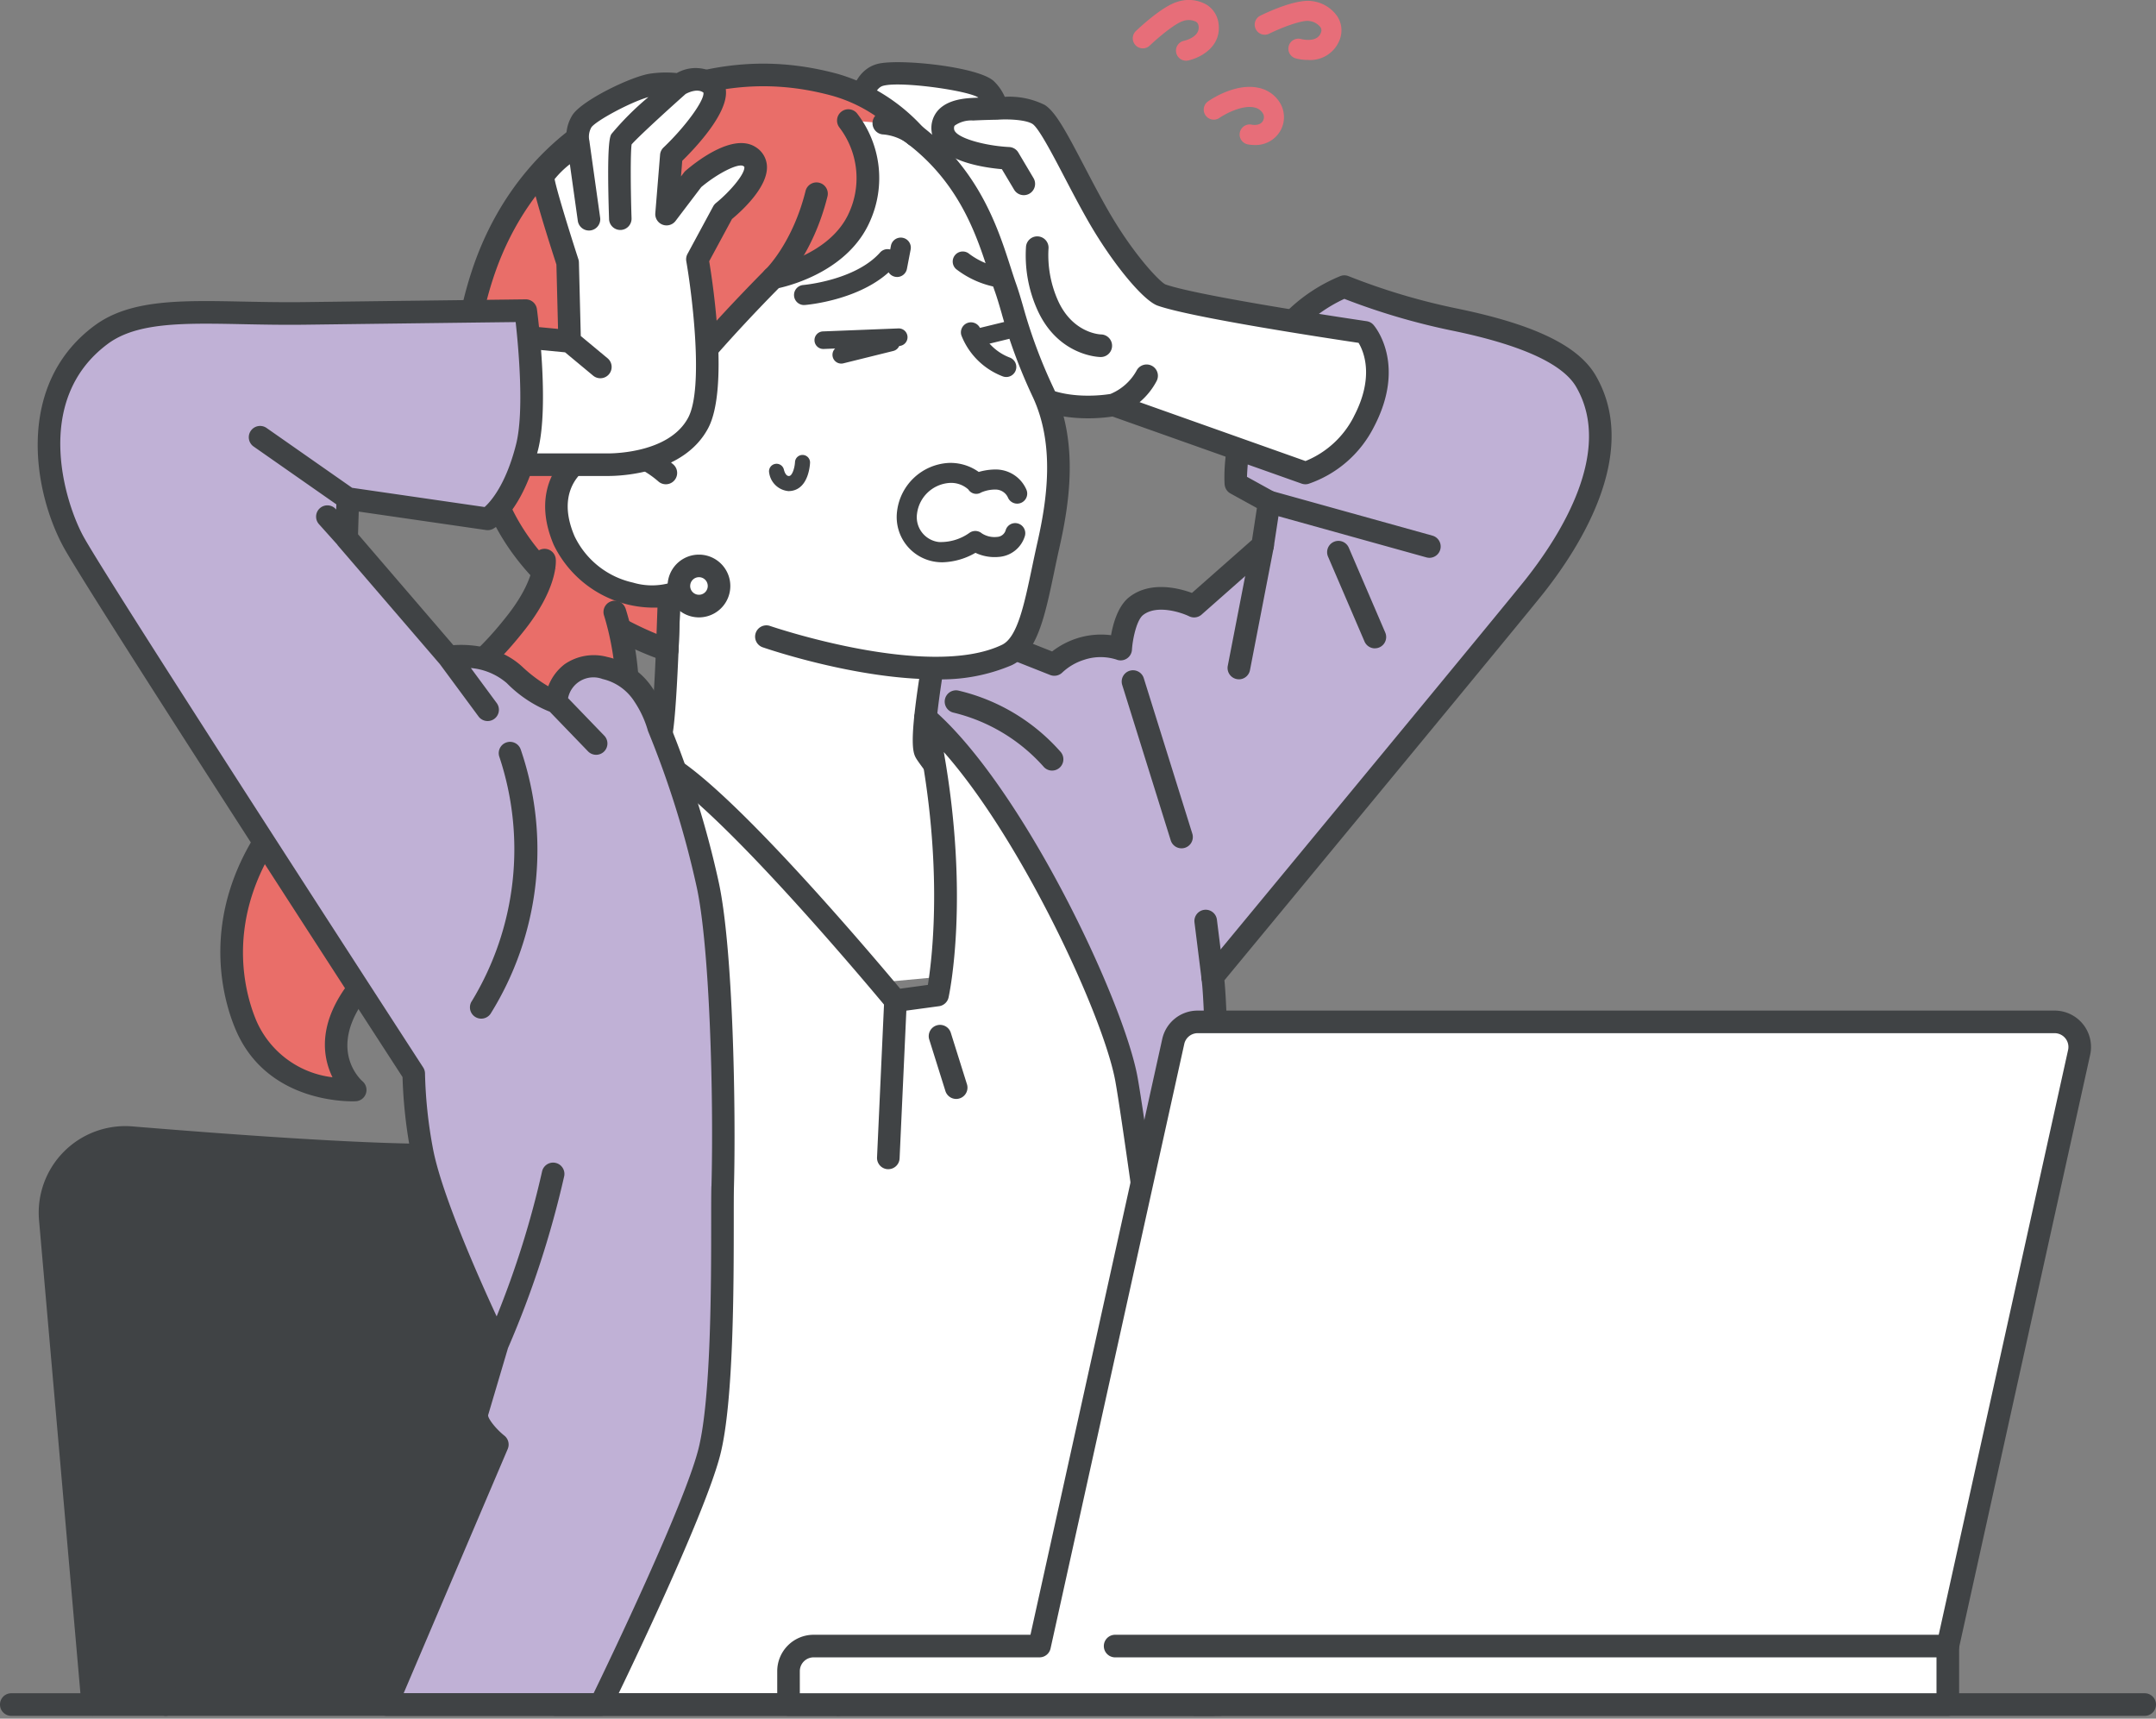
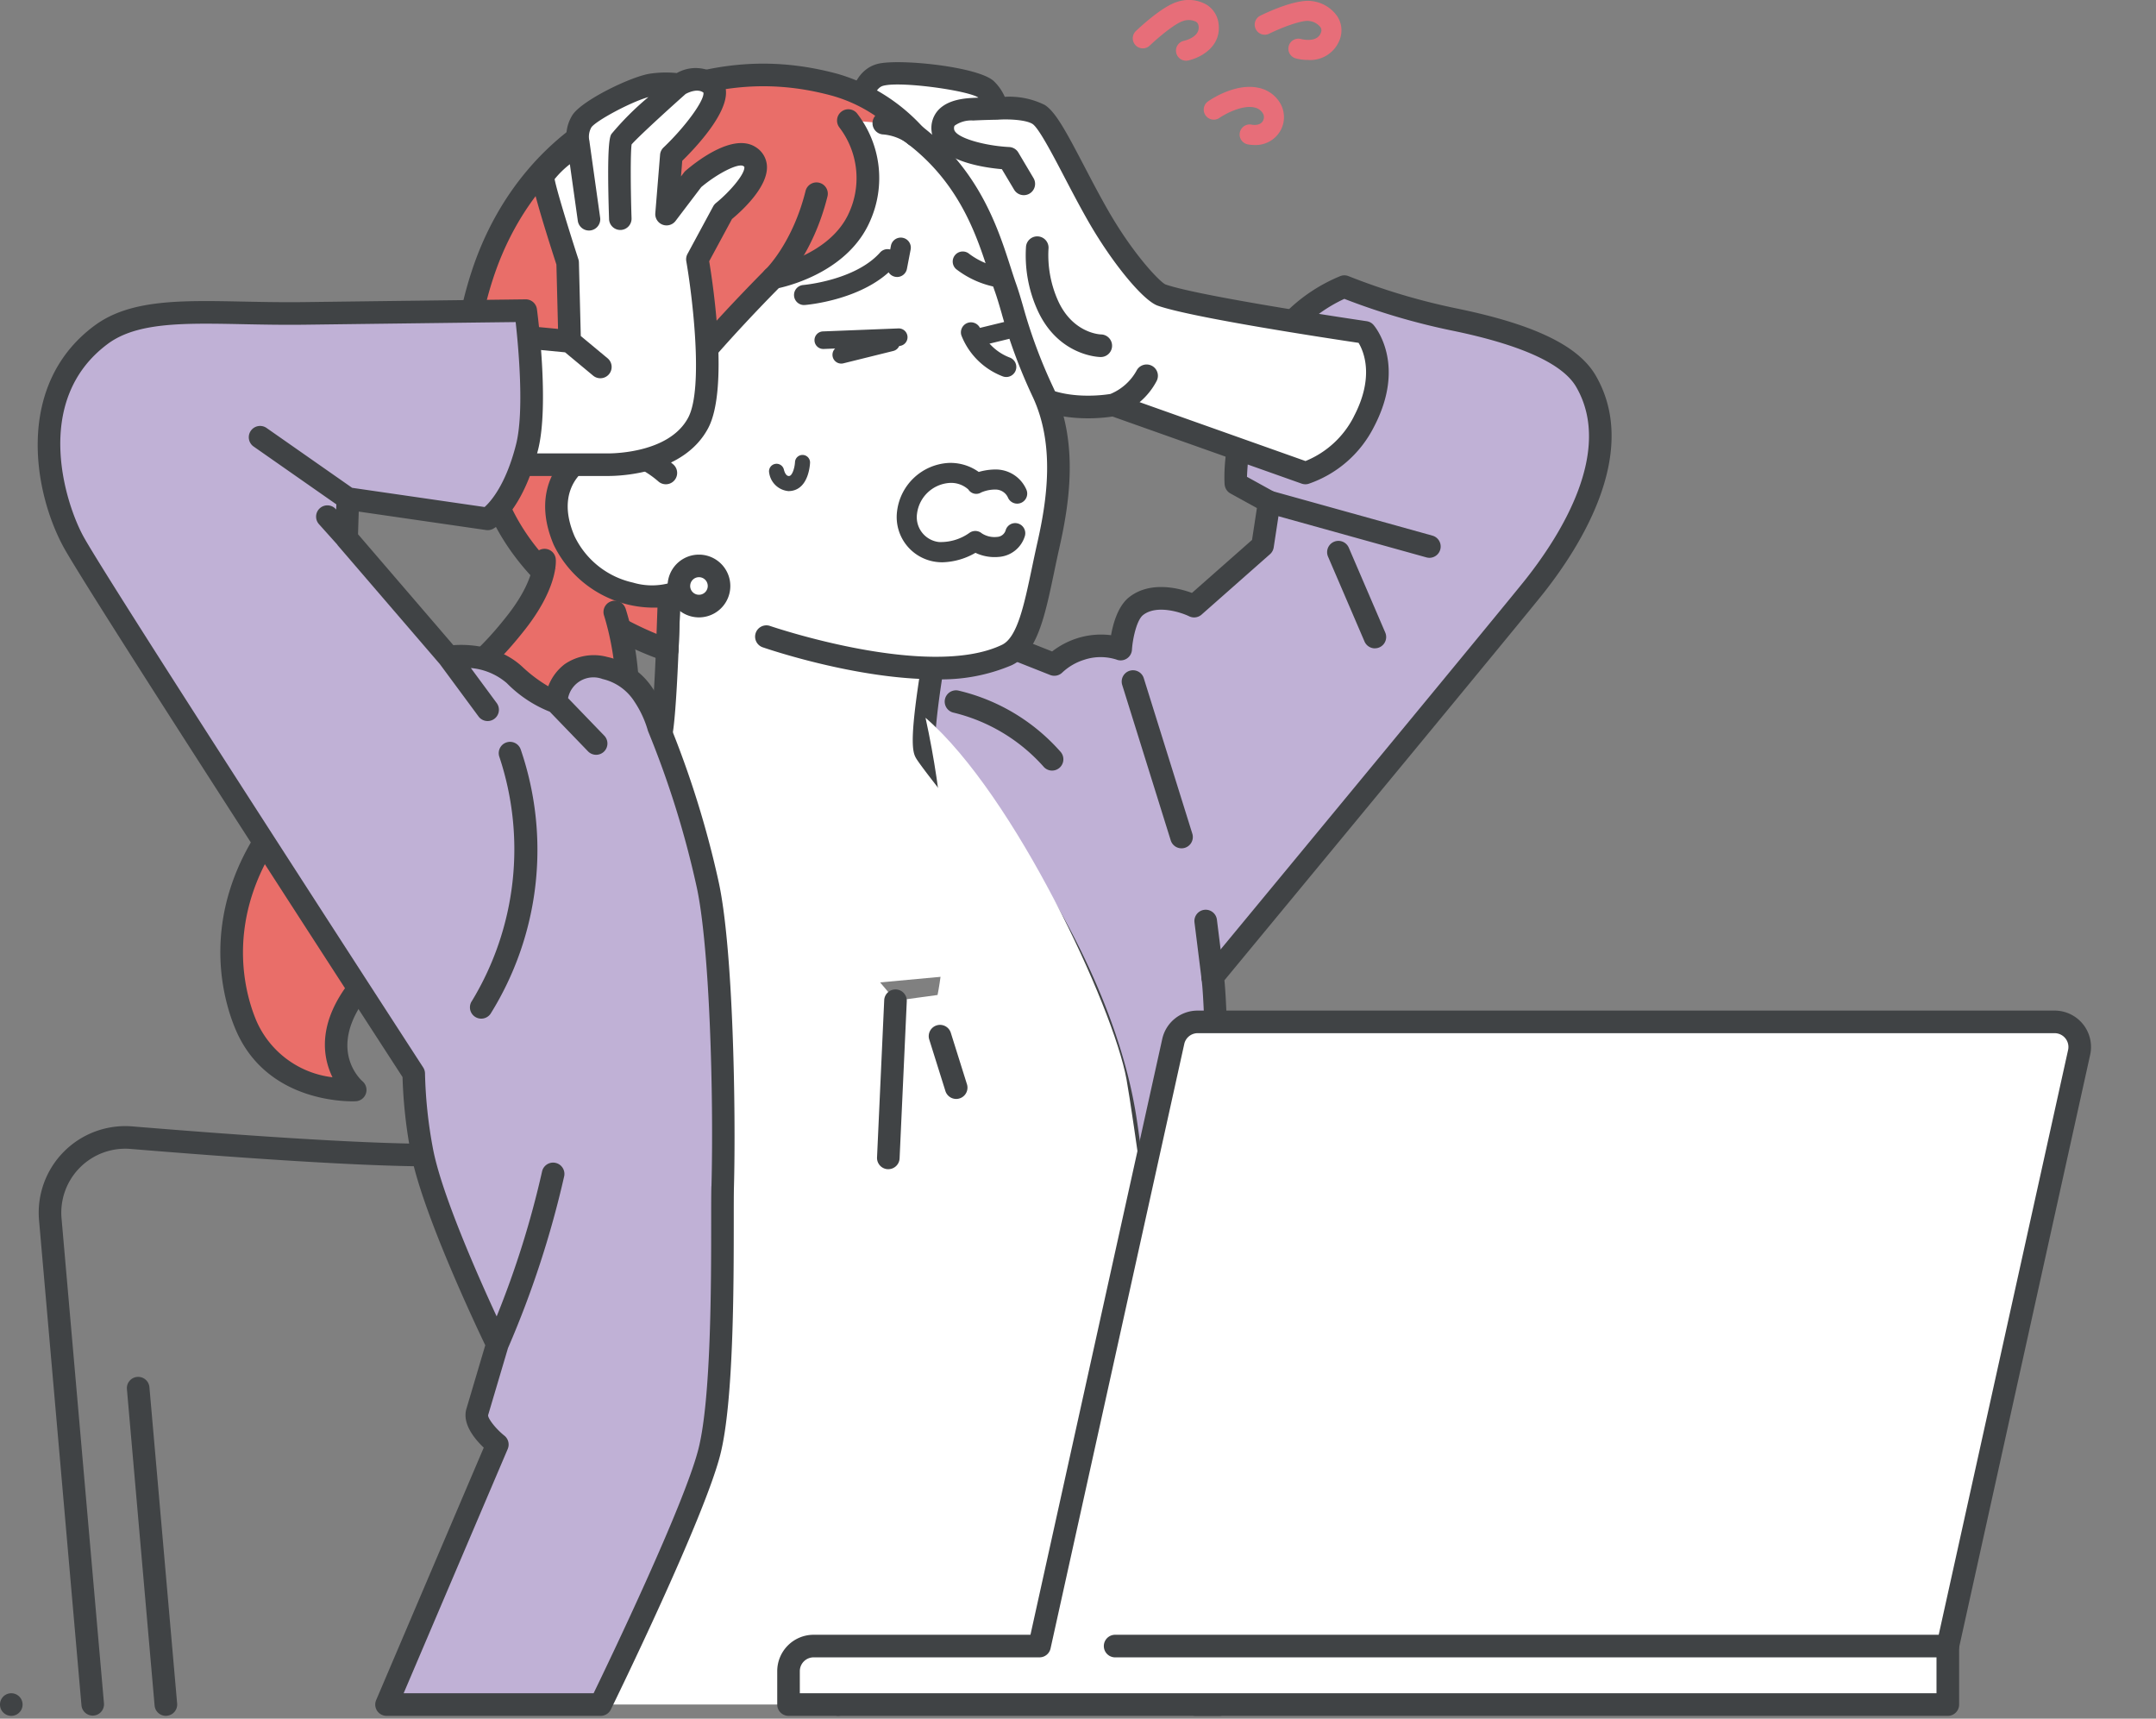
<svg xmlns="http://www.w3.org/2000/svg" width="282.291" height="225" viewBox="0 0 282.291 225">
  <rect x="0" y="0" width="282.291" height="225" fill="#808080" stroke="none" />
  <defs>
    <clipPath id="a">
      <rect width="282.291" height="225" fill="none" />
    </clipPath>
    <clipPath id="b">
      <rect width="282.291" height="224.631" fill="none" />
    </clipPath>
  </defs>
  <g clip-path="url(#a)" style="isolation:isolate">
    <g transform="translate(0 0)">
      <g transform="translate(0 0)" clip-path="url(#b)">
-         <path d="M89.609,64.709c-10.583.971-27.205,2.334-37.052,2.334-9.653,0-27.327-1.31-39.045-2.276A9.858,9.858,0,0,0,2.884,75.45l5.558,63.53h97.6L100.33,73.667a9.857,9.857,0,0,0-10.721-8.958" transform="translate(3.704 84.172)" fill="#404345" />
        <path d="M106.878,141.295a1.477,1.477,0,0,1-1.471-1.351L99.692,74.633a8.382,8.382,0,0,0-9.112-7.616c-11.642,1.068-27.546,2.341-37.188,2.341-9.5,0-26.543-1.241-39.165-2.281a8.378,8.378,0,0,0-9.036,9.082l5.558,63.528a1.479,1.479,0,0,1-2.946.258L2.246,76.416A11.337,11.337,0,0,1,14.47,64.128C27.039,65.164,44,66.4,53.393,66.4c10.033,0,27.436-1.459,36.918-2.327a11.337,11.337,0,0,1,12.328,10.3l5.715,65.311a1.477,1.477,0,0,1-1.344,1.6,1.251,1.251,0,0,1-.131.007" transform="translate(2.866 83.335)" fill="#404345" />
        <path d="M12.32,122.71a1.477,1.477,0,0,1-1.471-1.351L7.222,79.909a1.479,1.479,0,0,1,2.946-.258L13.8,121.1a1.477,1.477,0,0,1-1.344,1.6,1.251,1.251,0,0,1-.131.007" transform="translate(9.393 101.919)" fill="#404345" />
        <path d="M141.869,28.665c-2.527-4.334-10.385-6.663-17.308-8.076A85.31,85.31,0,0,1,110.247,16.3,20.435,20.435,0,0,0,99,27.813c-3.478,8.845-2.955,14.272-2.955,14.272l4.366,2.405-.875,5.724-8.958,7.911s-4.675-2.29-7.6,0c-1.749,1.372-2.023,5.623-2.023,5.623a8.282,8.282,0,0,0-5.255,0,8.789,8.789,0,0,0-3.432,2.019L55.04,58.952,50.533,79.175l11.3,3.627,1.844,3.565s14.7,18.793,17.863,38.769c1.706,10.779,9.2,76.794,9.2,76.794h3.151s.371-86.215-.875-95.175c-.007-.032-.011-.062-.016-.1,8.923-10.79,39.637-47.945,42.178-51.163,4.576-5.793,12.146-17.483,6.693-26.83" transform="translate(65.776 21.22)" fill="#c0b1d6" />
        <path d="M94.725,204.246H91.576a1.479,1.479,0,0,1-1.471-1.312c-.074-.661-7.513-66.108-9.193-76.732C77.847,106.829,63.49,88.3,63.345,88.115a1.291,1.291,0,0,1-.15-.232L61.632,84.86,50.918,81.419a1.48,1.48,0,0,1-.992-1.729l4.507-20.224a1.478,1.478,0,0,1,1.986-1.054l16.4,6.488A10.558,10.558,0,0,1,76.1,63.174a10.328,10.328,0,0,1,4.433-.4c.285-1.607.93-3.848,2.375-4.981,2.748-2.154,6.491-1.188,8.219-.555L98.992,50.3l.638-4.173-3.462-1.908a1.485,1.485,0,0,1-.76-1.153c-.021-.237-.513-5.885,3.054-14.956A21.792,21.792,0,0,1,110.6,15.742a1.467,1.467,0,0,1,1.052.035,84.62,84.62,0,0,0,14.038,4.2c10.2,2.085,16.01,4.875,18.289,8.781,5.8,9.945-1.777,22.121-6.811,28.494-2.511,3.179-32.087,38.96-41.791,50.7,1.169,11.352.838,91.364.824,94.825a1.48,1.48,0,0,1-1.48,1.473m-1.83-2.958h.357c.041-11.423.262-85.377-.868-93.493l-.012-.087a1.485,1.485,0,0,1,.322-1.155c9.25-11.186,39.627-47.936,42.157-51.138,4.566-5.782,11.492-16.74,6.576-25.168-1.775-3.04-7.266-5.522-16.326-7.374a88.083,88.083,0,0,1-14.017-4.136,19.325,19.325,0,0,0-9.872,10.454,36.789,36.789,0,0,0-2.877,12.845l3.625,2a1.477,1.477,0,0,1,.748,1.519l-.875,5.722a1.484,1.484,0,0,1-.483.886l-8.958,7.908a1.477,1.477,0,0,1-1.63.221c-1.07-.518-4.251-1.561-6.03-.163-.84.656-1.367,3.1-1.459,4.553a1.482,1.482,0,0,1-2.042,1.273A6.832,6.832,0,0,0,76.984,66a7.4,7.4,0,0,0-2.813,1.639,1.493,1.493,0,0,1-1.607.345L56.941,61.8,53.107,79.016l10.012,3.215a1.479,1.479,0,0,1,.861.727L65.759,86.4C67.1,88.144,80.74,106.2,83.834,125.739c1.558,9.844,8,66.193,9.062,75.549" transform="translate(64.94 20.384)" fill="#404345" />
        <path d="M88.424,33.2c4.764,1.687,26.655,4.893,26.655,4.893s3.742,4.309-.17,11.731a13.573,13.573,0,0,1-7.639,6.67l-25.125-8.91S71.859,49.6,68.105,42.614a44.526,44.526,0,0,1-4.622-11.754L59.067,19.717,48.9,9.461s-.023-4.341,2.7-5.082,12.567.6,13.872,1.9a4.04,4.04,0,0,1,1.335,2.5s3.851-.308,5.549.787,4.415,7.34,7.7,13.112S87.183,32.756,88.424,33.2" transform="translate(63.648 5.425)" fill="#fff" />
        <path d="M117.033,37.94a1.471,1.471,0,0,0-.9-.493c-.219-.032-21.744-3.2-26.358-4.817-.769-.377-4.23-3.94-7.6-9.863-1.066-1.869-2.053-3.759-3.008-5.586-2.435-4.659-3.772-7.133-5.176-8.04a10.4,10.4,0,0,0-5.245-1.068,6.4,6.4,0,0,0-1.4-2.021C65.414,4.128,54.8,3.024,52.044,3.774c-3.011.819-3.8,4.481-3.788,6.514a1.481,1.481,0,0,0,.43,1.036L58.64,21.365,62.9,32.1a46.97,46.97,0,0,0,4.741,12.038c3.812,7.091,13.1,6.113,15.212,5.789l24.763,8.783a1.469,1.469,0,0,0,.884.032,15.029,15.029,0,0,0,8.557-7.409c4.336-8.224.159-13.184-.023-13.391m-2.594,12.012a12.29,12.29,0,0,1-6.318,5.8L86.4,48.046a9.222,9.222,0,0,0,2.223-2.757,1.479,1.479,0,1,0-2.622-1.369,6.938,6.938,0,0,1-3.416,3.05c-1.029.175-9.331,1.376-12.346-4.233a43.74,43.74,0,0,1-4.467-11.319,1.526,1.526,0,0,0-.081-.283L61.28,19.994a1.459,1.459,0,0,0-.327-.5L51.247,9.705c.1-1.02.483-2.78,1.574-3.077C55.119,6,63.98,7.25,65.285,8.172l.007.009c-.269.012-.552.023-.838.039-2.147.11-3.618.663-4.5,1.687a3.477,3.477,0,0,0-.787,2.693c.4,3.8,6.647,4.728,9.2,4.944L69.953,20.2a1.479,1.479,0,1,0,2.543-1.51l-1.973-3.324a1.47,1.47,0,0,0-1.2-.72c-3.238-.163-7.1-1.227-7.213-2.352-.032-.318.053-.417.092-.463a3.77,3.77,0,0,1,2.4-.658c1.558-.081,3.034-.1,3.047-.1l.044,0a.519.519,0,0,0,.06,0c1.39-.11,3.749-.014,4.631.555.812.525,2.668,4.074,4.157,6.926.923,1.763,1.968,3.763,3.059,5.678,3.119,5.48,7.229,10.5,9.165,11.179,4.442,1.572,22.609,4.32,26.305,4.87.674,1.119,2.111,4.465-.635,9.671" transform="translate(62.811 4.603)" fill="#404345" />
        <path d="M68.166,29.246h-.021c-.23,0-5.662-.154-8.348-6.364a17.383,17.383,0,0,1-1.4-8.129,1.479,1.479,0,0,1,2.939.334,14.638,14.638,0,0,0,1.178,6.622c1.9,4.4,5.533,4.576,5.687,4.58a1.479,1.479,0,0,1-.035,2.958" transform="translate(75.945 17.493)" fill="#404345" />
        <path d="M79.023,45.6,59.1,38.061,44.181,29.4s-.331,20.68-1.121,27.3c-1.185,9.943-9.508,17.334-9.508,17.334l14.293,18.5,37.9-3.505,6.4-10.42S78.452,61.9,77.532,60.207s1.491-14.6,1.491-14.6" transform="translate(43.673 38.27)" fill="#fff" />
        <path d="M48.683,94.851a1.478,1.478,0,0,1-1.172-.575l-14.293-18.5a1.478,1.478,0,0,1,.186-2.009c.078-.069,7.92-7.158,9.022-16.4.771-6.47,1.109-26.943,1.114-27.148A1.479,1.479,0,0,1,45.76,28.96l14.82,8.6,19.8,7.5a1.478,1.478,0,0,1,.93,1.653C80.266,52.324,79.359,59.1,79.7,60.389c.835,1.392,9.243,11.8,14.422,18.121a1.48,1.48,0,0,1,.115,1.71l-6.4,10.422a1.479,1.479,0,1,1-2.52-1.549l5.846-9.522c-3.305-4.044-13.228-16.224-14.1-17.822-.389-.718-.727-2.055.237-8.85.306-2.157.658-4.247.882-5.512l-18.77-7.107a1.865,1.865,0,0,1-.216-.1L46.45,32.78c-.115,5.743-.453,19.628-1.086,24.934-1,8.376-6.661,14.919-9,17.3L49.852,92.469a1.479,1.479,0,0,1-1.169,2.382" transform="translate(42.835 37.435)" fill="#404345" />
        <path d="M90.962,30.721c-2.24-6.29-4.431-18.427-20.07-24.556-7.4-2.9-20.36,2.612-26.727,6.691-16.542,10.6-13.918,24.869-9.807,33.892,2.769,6.079,5.432,11.789,5.432,11.789l4.175,8.953L59.6,76.36s21.235,7.349,31.528,2.421c3.181-1.524,3.878-7.462,5.443-14.394,1.418-6.283,2.3-13.561-.707-20.006-3.231-6.93-3.821-10.608-4.9-13.66" transform="translate(40.701 6.968)" fill="#fff" />
        <path d="M82.589,82.792c-10.36,0-22-3.973-22.655-4.2A1.478,1.478,0,0,1,60.9,75.8c.207.071,20.782,7.091,30.407,2.483,2.007-.96,2.9-5.19,3.927-10.086.223-1.066.456-2.166.711-3.3,1.259-5.57,2.327-12.772-.6-19.055a69.3,69.3,0,0,1-4.108-11.055c-.3-1.024-.555-1.908-.849-2.737-.255-.72-.509-1.51-.778-2.345-2.069-6.426-5.195-16.137-18.436-21.327-6.481-2.541-18.751,2.306-25.392,6.56C30.517,24.713,32.321,37.752,36.522,46.97c2.734,6,5.4,11.72,5.427,11.777L46.122,67.7a1.478,1.478,0,1,1-2.679,1.25L39.268,60c-.025-.058-2.7-5.786-5.439-11.8-3.835-8.417-7.591-24.255,10.355-35.749C51.124,8,64.323,2.516,72.25,5.623,86.8,11.324,90.318,22.262,92.422,28.8c.262.815.509,1.584.75,2.263.322.911.605,1.876.9,2.9A66.581,66.581,0,0,0,98.022,44.59c3.31,7.1,2.17,14.926.81,20.956-.251,1.114-.481,2.2-.7,3.257-1.238,5.9-2.219,10.555-5.542,12.146a23.52,23.52,0,0,1-10,1.844" transform="translate(39.883 6.133)" fill="#404345" />
        <path d="M46.482,21.481a1.314,1.314,0,0,1-.1-2.624c.067-.007,6.794-.6,10.044-4.24a1.315,1.315,0,1,1,1.961,1.752c-3.957,4.431-11.476,5.082-11.8,5.107-.035,0-.071,0-.106,0" transform="translate(58.793 18.454)" fill="#404345" />
        <path d="M48.508,22.9a1.15,1.15,0,0,1-.276-2.267l6.532-1.618a1.15,1.15,0,0,1,.552,2.233l-6.53,1.618a1.168,1.168,0,0,1-.278.035" transform="translate(61.643 24.699)" fill="#404345" />
        <path d="M60.6,19.066a1.334,1.334,0,0,1-.166-.009,12.288,12.288,0,0,1-5.775-2.437,1.315,1.315,0,1,1,1.71-2,9.688,9.688,0,0,0,4.394,1.825,1.315,1.315,0,0,1-.163,2.619" transform="translate(70.543 18.62)" fill="#404345" />
        <path d="M60.6,25.491a1.338,1.338,0,0,1-.467-.085,9.409,9.409,0,0,1-5.4-5.335,1.313,1.313,0,0,1,2.486-.849,6.749,6.749,0,0,0,3.846,3.726,1.314,1.314,0,0,1-.467,2.543" transform="translate(71.154 23.864)" fill="#404345" />
        <path d="M74.816,5.558c-9.591-2.6-18.183-1.211-27.891,3.418C39.079,12.716,32.1,19.858,28.632,30.5c-4.214,12.961-1.356,22.1,1.761,29.36,5.72,14.475,22.466,19.679,22.466,19.679l.228-6.475L50.792,56.429s.67-4.652,1.59-8.475c.861-3.581,14.348-17.143,14.348-17.143s8.456-1.478,11.3-7.954a12.389,12.389,0,0,0-1.5-12.657l4.672.382a7.14,7.14,0,0,1,4.06,1.537A22.867,22.867,0,0,0,74.816,5.558" transform="translate(34.509 5.544)" fill="#e96e69" />
        <path d="M53.706,81.857a1.52,1.52,0,0,1-.44-.067c-.711-.221-17.476-5.579-23.394-20.528-3.452-8.044-6.056-17.295-1.8-30.379,3.305-10.164,10.074-18.121,19.062-22.4,10.5-5,19.414-6.088,28.915-3.512a24.221,24.221,0,0,1,11.193,7.041,1.509,1.509,0,0,1-.145,2.1A1.44,1.44,0,0,1,85.065,14a6.386,6.386,0,0,0-3.2-1.116,1.479,1.479,0,0,1-1.275-1.657,1.461,1.461,0,0,1,.345-.776,19.366,19.366,0,0,0-5.657-2.631c-8.769-2.38-17.055-1.353-26.867,3.326C40.163,15.08,33.939,22.413,30.887,31.8,26.928,43.965,29.37,52.6,32.6,60.116l.018.039C36.9,71.005,47.91,76.471,52.3,78.274l.152-4.293L50.175,57.467a1.469,1.469,0,0,1,0-.414c.028-.191.693-4.762,1.618-8.606C52.7,44.654,64.229,32.92,66.53,30.6a1.477,1.477,0,0,1,.794-.414c.074-.012,7.717-1.434,10.2-7.091A10.918,10.918,0,0,0,76.259,12,1.479,1.479,0,0,1,78.5,10.072a13.794,13.794,0,0,1,1.735,14.217c-2.753,6.265-9.968,8.279-11.922,8.719-5.464,5.522-13.129,13.98-13.646,16.13-.785,3.266-1.395,7.2-1.535,8.136L55.4,73.7a1.325,1.325,0,0,1,.014.253l-.228,6.475a1.48,1.48,0,0,1-1.478,1.427" transform="translate(33.662 4.709)" fill="#404345" />
        <path d="M39.608,25.564c-3.655-.667-10.537,3.6-6.949,12.012,2.813,6.587,12.41,9.614,17.658,5.294L45.974,28.731a13.937,13.937,0,0,0-6.366-3.167" transform="translate(41.2 33.186)" fill="#fff" />
        <path d="M45.14,47.2a14.579,14.579,0,0,1-13-8.21c-2.35-5.51-.495-9.094.822-10.742a8.588,8.588,0,0,1,7.752-3.305,15.42,15.42,0,0,1,7.117,3.545A1.479,1.479,0,0,1,45.8,30.647a12.541,12.541,0,0,0-5.621-2.79A5.744,5.744,0,0,0,35.268,30.1c-1.1,1.381-2.071,3.844-.412,7.734a11.16,11.16,0,0,0,7.651,6.086,8.737,8.737,0,0,0,7.706-1.353A1.48,1.48,0,0,1,52.1,44.85,10.818,10.818,0,0,1,45.14,47.2" transform="translate(40.364 32.348)" fill="#404345" />
        <path d="M47.493,21.37a1.15,1.15,0,0,1-.044-2.3l9.84-.389a1.151,1.151,0,1,1,.09,2.3l-9.84.389h-.046" transform="translate(60.323 24.315)" fill="#404345" />
        <path d="M56.326,21.616a1.15,1.15,0,0,1-.272-2.267l4.6-1.121a1.15,1.15,0,1,1,.545,2.235l-4.6,1.121a1.252,1.252,0,0,1-.274.032" transform="translate(71.82 23.682)" fill="#404345" />
        <path d="M44.823,24.344a1.479,1.479,0,0,1-1.01-2.559c.032-.03,3.542-3.42,5.25-10.3a1.479,1.479,0,0,1,2.87.714C50,19.985,46,23.787,45.831,23.946a1.469,1.469,0,0,1-1.008.4" transform="translate(56.417 13.491)" fill="#404345" />
        <path d="M46.295,30.621a2.8,2.8,0,0,1-2.527-2.394.986.986,0,0,1,1.931-.4c.007.03.212.909.718.81.405-.078.7-1.132.732-1.823a.986.986,0,0,1,1.97.081c-.014.334-.193,3.266-2.329,3.678a2.686,2.686,0,0,1-.495.048" transform="translate(56.943 33.672)" fill="#404345" />
        <path d="M57,39.341a6.381,6.381,0,0,1-.778-.046,5.919,5.919,0,0,1-5.169-6.6,7.2,7.2,0,0,1,6.76-6.362,6.362,6.362,0,0,1,3.938,1.181,7.967,7.967,0,0,1,2.207-.322H64a4.371,4.371,0,0,1,4,2.658,1.314,1.314,0,0,1-2.424,1.015,1.78,1.78,0,0,0-1.574-1.045h-.016a4.6,4.6,0,0,0-1.908.375,1.223,1.223,0,0,1-1.689-.387,3.361,3.361,0,0,0-2.573-.847,4.6,4.6,0,0,0-4.145,4.014,3.272,3.272,0,0,0,2.868,3.713A6.475,6.475,0,0,0,60.517,35.5a1.318,1.318,0,0,1,1.63.048,3.037,3.037,0,0,0,1.991.472,1.228,1.228,0,0,0,1.13-.847,1.3,1.3,0,0,1,1.607-.914,1.325,1.325,0,0,1,.923,1.625,3.85,3.85,0,0,1-3.452,2.755A5.854,5.854,0,0,1,61.32,38.1,9.049,9.049,0,0,1,57,39.341" transform="translate(66.398 34.271)" fill="#404345" />
        <path d="M38.62,34.821a2.628,2.628,0,1,0,2.626-2.631,2.626,2.626,0,0,0-2.626,2.631" transform="translate(50.269 41.899)" fill="#fff" />
        <path d="M42.083,39.762a4.107,4.107,0,0,1,0-8.215h0a4.107,4.107,0,1,1,0,8.215Zm-1.149-4.106A1.151,1.151,0,1,0,42.085,34.5h0a1.151,1.151,0,0,0-1.149,1.151" transform="translate(49.432 41.062)" fill="#404345" />
        <path d="M51.776,18.673a1.339,1.339,0,0,1-.251-.023,1.314,1.314,0,0,1-1.04-1.54l.486-2.532a1.315,1.315,0,0,1,2.582.5l-.488,2.532a1.314,1.314,0,0,1-1.289,1.066" transform="translate(65.681 17.586)" fill="#404345" />
        <path d="M54.146,31.861s.292,3.068-3.724,8.18C42.306,50.368,38.064,48.8,26.087,58.974,8.113,74.246,13.706,89.591,15.085,92.8c3.9,9.091,14.27,8.419,14.27,8.419s-5.945-5.117.536-13.356c4.224-5.365,21.746-2.628,30.98-21.025a37.473,37.473,0,0,0,2.477-28.188Z" transform="translate(17.15 41.471)" fill="#e96e69" />
        <path d="M65.566,38.962A1.479,1.479,0,0,0,62.8,40.014a36.35,36.35,0,0,1-2.414,27c-5.821,11.6-15.2,14.415-22.054,16.473-3.938,1.183-7.048,2.117-8.767,4.3-4.362,5.545-3.639,9.955-2.345,12.608a12.462,12.462,0,0,1-9.941-7.34c-1.7-3.975-5.977-18.033,10.6-32.119a77.072,77.072,0,0,1,11.81-8.3C44.108,50,47.6,47.927,52.421,41.79c3.885-4.946,4.067-8.24,4.044-9.064l0-.03c0-.028-.007-.053-.009-.081l0-.06a1.475,1.475,0,0,0-2.944.14.863.863,0,0,0,.012.108h-.014c0,.028.092,2.7-3.413,7.158-4.481,5.7-7.6,7.561-11.918,10.13a79.773,79.773,0,0,0-12.21,8.592c-18.123,15.4-13.31,31.093-11.4,35.537,3.775,8.795,13.094,9.324,15.267,9.324.283,0,.444-.009.458-.012a1.473,1.473,0,0,0,1.3-1,1.489,1.489,0,0,0-.421-1.59c-.493-.437-4.663-4.477.727-11.326,1.142-1.45,3.991-2.306,7.292-3.3,7.368-2.214,17.456-5.245,23.847-17.98a38.665,38.665,0,0,0,2.536-29.378" transform="translate(16.313 40.635)" fill="#404345" />
        <path d="M80.031,40.827c4.769,21.746,1.574,36.29,1.574,36.29l-5.506.75S46.943,42.595,43.164,46.6s-11.55,123.407-11.55,123.407H117.64s-9.591-72.435-11.294-81.855S91.754,50.966,80.031,40.827" transform="translate(41.15 53.141)" fill="#fff" />
-         <path d="M118.478,172.325H32.449a1.477,1.477,0,0,1-1.475-1.574c.018-.3,1.97-30.207,4.359-60.22C40.2,49.31,42.04,47.362,42.924,46.426a2.534,2.534,0,0,1,2-.78c1.215.039,4.444.145,19.364,16.339C70.3,68.514,75.854,75.1,77.548,77.127l3.63-.495c.587-3.614,2.182-16.7-1.754-34.653a1.478,1.478,0,0,1,2.41-1.434c11.734,10.148,24.991,38.168,26.8,48.185,1.692,9.347,10.914,78.965,11.306,81.924a1.476,1.476,0,0,1-1.464,1.671m-84.449-2.958h82.76c-1.448-10.912-9.529-71.632-11.062-80.113S93.479,57.674,83.263,46.149c3.383,19.115.746,31.56.624,32.122a1.483,1.483,0,0,1-1.245,1.149l-5.506.748a1.48,1.48,0,0,1-1.34-.522c-.064-.081-6.682-8.072-13.909-15.9C49.633,50.472,45.907,48.812,45.023,48.624c-.771,1.9-2.78,12.171-6.815,63.058-2.042,25.748-3.749,51.207-4.18,57.686M82.441,77.953h0Z" transform="translate(40.312 52.305)" fill="#404345" />
        <path d="M56.433,68a1.484,1.484,0,0,1-1.413-1.036L52.9,60.209a1.479,1.479,0,0,1,2.822-.886l2.122,6.76A1.481,1.481,0,0,1,56.433,68" transform="translate(68.765 75.868)" fill="#404345" />
        <path d="M51.371,79.813l-.069,0a1.476,1.476,0,0,1-1.409-1.544l.939-20.579a1.479,1.479,0,0,1,2.955.136L52.846,78.4a1.48,1.48,0,0,1-1.475,1.411" transform="translate(64.94 73.252)" fill="#404345" />
        <path d="M66.291,14.627c-2.239-1.457-7.4,2.969-7.4,2.969l-3.464,4.56.624-7.653s7.708-7.324,5.163-9.379c-1.775-1.434-4.173.108-4.173.108a11.15,11.15,0,0,0-3.531,0c-2.214.29-8.3,3.383-9.177,4.771a3.932,3.932,0,0,0-.463,2.9s-4.6,3.287-4.6,4.527,3.2,11.092,3.2,11.092l.26,10.307-16.8-1.607-1.468,17.75,22.908,0s9.105.364,12.2-5.478c2.723-5.146-.106-21.408-.106-21.408l3.363-6.226s6.486-5.257,3.462-7.225" transform="translate(31.849 5.873)" fill="#fff" />
        <path d="M69.405,16.7a3.1,3.1,0,0,0-1.471-2.474c-2.941-1.913-7.761,1.878-9.17,3.086a1.429,1.429,0,0,0-.214.228l-.4.527.166-2.051c1.793-1.758,5.846-6.074,5.726-9.043a2.846,2.846,0,0,0-1.063-2.164A4.982,4.982,0,0,0,57.6,4.529a14.278,14.278,0,0,0-3.441.071c-2.387.315-8.993,3.482-10.235,5.448a5.251,5.251,0,0,0-.785,3c-4.507,3.349-4.507,4.739-4.507,5.211,0,1.261,1.979,7.554,3.208,11.342l.212,8.424L26.912,36.582a1.479,1.479,0,0,0-.281,2.944l16.342,1.563,3.673,3.052a1.479,1.479,0,0,0,1.892-2.274l-3.508-2.914-.244-9.637a1.522,1.522,0,0,0-.071-.419C43.3,24.54,41.8,19.584,41.606,18.413A12.092,12.092,0,0,1,43.6,16.463l1.04,7.409A1.48,1.48,0,0,0,46.1,25.145a1.592,1.592,0,0,0,.207-.014,1.48,1.48,0,0,0,1.259-1.671L46.182,13.6a.454.454,0,0,0-.007-.055l0-.021,0-.021c-.009-.048-.016-.1-.028-.145a2.456,2.456,0,0,1,.274-1.726c.631-.879,5.146-3.307,7.464-3.959a37.868,37.868,0,0,0-4.852,4.847c-.186.35-.624,1.172-.3,11.117A1.477,1.477,0,0,0,50.2,25.072h.048a1.479,1.479,0,0,0,1.429-1.526c-.127-3.9-.152-8.544.009-9.674.73-.845,4.046-3.913,7.066-6.6.315-.175,1.547-.778,2.336-.184.17.983-2.334,4.435-5.22,7.183a1.476,1.476,0,0,0-.456.951l-.624,7.653a1.479,1.479,0,0,0,2.651,1.015l3.365-4.431c2.166-1.818,4.87-3.172,5.515-2.753.127.083.129.113.131.15.048.941-1.92,3.225-3.717,4.686a1.474,1.474,0,0,0-.371.447L59,28.213a1.477,1.477,0,0,0-.154.955c.762,4.385,2.292,16.609.253,20.462-2.612,4.939-10.751,4.7-10.829,4.691h-.058l-22.911,0a1.479,1.479,0,0,0,0,2.958l22.883,0c.064,0,.193,0,.377,0,1.938,0,10.026-.364,13.152-6.27,2.688-5.08.654-18.675.131-21.845l2.983-5.524C66.2,22.5,69.548,19.412,69.405,16.7" transform="translate(31.013 5.035)" fill="#404345" />
        <path d="M94.02,36.7a1.5,1.5,0,0,1-.4-.055L72.645,30.812a1.479,1.479,0,1,1,.792-2.849L94.416,33.8a1.479,1.479,0,0,1-.4,2.9" transform="translate(93.147 36.326)" fill="#404345" />
        <path d="M81.749,44.829a1.483,1.483,0,0,1-1.36-.9l-4.771-11.1a1.479,1.479,0,1,1,2.718-1.167l4.771,11.1a1.479,1.479,0,0,1-1.358,2.062" transform="translate(98.269 40.05)" fill="#404345" />
-         <path d="M71.314,49.367a1.483,1.483,0,0,1-1.455-1.761l3.107-16.012a1.478,1.478,0,1,1,2.9.562l-3.1,16.015a1.479,1.479,0,0,1-1.45,1.2" transform="translate(90.896 39.563)" fill="#404345" />
        <path d="M71.643,61.434A1.478,1.478,0,0,1,70.232,60.4L63.877,40.045a1.479,1.479,0,1,1,2.824-.882l6.355,20.351a1.478,1.478,0,0,1-1.413,1.92" transform="translate(83.057 49.623)" fill="#404345" />
        <path d="M67.795,49.772a1.483,1.483,0,0,1-1.158-.555A23.008,23.008,0,0,0,54.9,42.188a1.479,1.479,0,1,1,.656-2.884,25.62,25.62,0,0,1,13.389,8.065,1.48,1.48,0,0,1-1.153,2.4" transform="translate(69.965 51.111)" fill="#404345" />
        <path d="M70.348,62.1a1.481,1.481,0,0,1-1.466-1.3l-.925-7.4a1.479,1.479,0,0,1,2.935-.368l.925,7.4a1.477,1.477,0,0,1-1.282,1.65,1.691,1.691,0,0,1-.186.011" transform="translate(88.44 67.356)" fill="#404345" />
        <path d="M88.964,92.5a124.861,124.861,0,0,0-6.355-20.282,14.71,14.71,0,0,0-1.929-4.157v0a8.232,8.232,0,0,0-5.119-3.6c-5.842-1.195-6.426,4.408-6.426,4.408s-1.9-.292-5.4-3.505-8.617-2.338-8.617-2.338L41.753,47.467l.168-5.192,18.3,2.656s3.248-1.823,5.163-9.4c1.443-5.71-.18-17.863-.18-17.863s-13.867.168-29.008.361c-12.074.152-21.058-1.321-26.607,2.813-9.985,7.437-6.951,20.853-3.641,27,2.707,5.029,33.48,52.565,44.594,69.705a61.021,61.021,0,0,0,1.07,10.109c1.54,8.185,9.874,25.325,9.874,25.325s-2.1,7.1-2.628,8.861,2.628,4.263,2.628,4.263L46.985,200.153H75.023S87.1,175.48,89.243,167.106s1.62-29.832,1.754-34.762c.288-10.712-.147-31.652-2.032-39.848" transform="translate(3.626 22.999)" fill="#c0b1d6" />
        <path d="M28.213,78.445A1.479,1.479,0,0,1,27,76.116,38.3,38.3,0,0,0,30.57,44.128a1.479,1.479,0,0,1,2.81-.923,40.576,40.576,0,0,1-3.957,34.614,1.483,1.483,0,0,1-1.211.626" transform="translate(34.799 54.911)" fill="#404345" />
        <path d="M91.242,93a126.407,126.407,0,0,0-6.4-20.445,16.092,16.092,0,0,0-2.106-4.5l-.009-.016-.007-.009a9.568,9.568,0,0,0-6.026-4.194,6.734,6.734,0,0,0-5.54.946,6.558,6.558,0,0,0-2.161,2.9A18.887,18.887,0,0,1,65.568,65.1c-3.116-2.856-7.229-2.928-9-2.8L44.086,47.777l.094-2.965,16.671,2.417a1.477,1.477,0,0,0,.937-.173c.387-.219,3.855-2.366,5.869-10.325,1.5-5.918-.078-17.914-.147-18.422a1.477,1.477,0,0,0-1.464-1.282h-.018s-13.87.168-29.01.361c-2.8.035-5.4-.016-7.906-.067-8.327-.168-14.905-.3-19.566,3.172-10.27,7.651-8.053,21.467-4.06,28.89C8.165,54.36,37.26,99.324,49.914,118.842A63.178,63.178,0,0,0,51,128.772c1.425,7.572,8.314,22.188,9.747,25.178l-2.467,8.314c-.58,1.959,1.068,3.954,2.267,5.091L46.459,200.41a1.478,1.478,0,0,0,1.36,2.058H75.858a1.476,1.476,0,0,0,1.328-.829c.5-1.013,12.171-24.906,14.325-33.332,1.763-6.893,1.768-22.234,1.772-30.474,0-2.044,0-3.655.025-4.612.262-9.752-.076-31.56-2.067-40.219m-.888,40.138c-.028,1-.028,2.626-.028,4.691,0,8.111-.009,23.21-1.68,29.744-1.862,7.278-11.6,27.578-13.713,31.935H50.059l13.63-31.984a1.485,1.485,0,0,0-.44-1.738c-1.2-.96-2.177-2.286-2.131-2.684l2.6-8.772a127.959,127.959,0,0,0,7.361-22.505,1.479,1.479,0,0,0-2.9-.608,121.708,121.708,0,0,1-5.941,18.956c-2.428-5.245-7.232-16.082-8.337-21.953a59.846,59.846,0,0,1-1.045-9.862,1.487,1.487,0,0,0-.239-.778c-9.759-15.05-41.814-64.554-44.532-69.6-2.428-4.511-6.583-17.815,3.222-25.115,3.006-2.239,7.409-2.654,12.894-2.654,1.533,0,3.151.032,4.845.067,2.536.051,5.156.1,8,.067,12.355-.157,23.863-.3,27.68-.345.359,3.236,1.144,11.7.055,16.006-1.34,5.3-3.342,7.513-4.122,8.208L43.315,41.7l-11.2-7.832a1.48,1.48,0,0,0-1.7,2.426l10.834,7.572-.023.679-.051-.058a1.478,1.478,0,1,0-2.2,1.975l2.38,2.654a1.428,1.428,0,0,0,.108.154L54.8,64.777l5.077,6.873a1.479,1.479,0,0,0,2.38-1.756l-3.395-4.6a8.3,8.3,0,0,1,4.711,1.982,16.3,16.3,0,0,0,5.621,3.736l4.976,5.158A1.479,1.479,0,1,0,76.3,74.119l-4.714-4.886a3.387,3.387,0,0,1,4.52-2.5,6.731,6.731,0,0,1,4.191,2.988l.007.009a13.494,13.494,0,0,1,1.726,3.731,1.376,1.376,0,0,0,.058.163,123.288,123.288,0,0,1,6.274,20.038c1.786,7.757,2.306,27.91,2,39.475" transform="translate(2.791 22.162)" fill="#404345" />
        <path d="M71.427,7.945a1.315,1.315,0,0,1-.274-2.6c.214-.048,2.141-.525,1.92-1.952a.731.731,0,0,0-.352-.555,2.171,2.171,0,0,0-1.71-.071C69.952,3.1,67.772,4.925,66.647,6a1.315,1.315,0,0,1-1.816-1.9c.559-.534,3.45-3.231,5.4-3.839a4.7,4.7,0,0,1,3.885.35,3.375,3.375,0,0,1,1.561,2.387c.476,3.121-2.389,4.583-3.97,4.921a1.268,1.268,0,0,1-.276.03" transform="translate(83.858 -0.001)" fill="#e76e79" />
        <path d="M78.331,7.784A6.136,6.136,0,0,1,76.8,7.595a1.315,1.315,0,1,1,.667-2.543c.212.053,2.145.493,2.592-.879A.731.731,0,0,0,80,3.519a2.178,2.178,0,0,0-1.5-.833c-.861-.143-3.381.753-5.227,1.662A1.314,1.314,0,1,1,72.11,1.99c.766-.38,4.7-2.249,6.817-1.9a4.7,4.7,0,0,1,3.312,2.06,3.366,3.366,0,0,1,.32,2.833,4.113,4.113,0,0,1-4.228,2.8" transform="translate(92.906 0.062)" fill="#e76e79" />
        <path d="M75.1,12.552a4.271,4.271,0,0,1-.891-.09,1.315,1.315,0,1,1,.566-2.569c.1.021,1.13.2,1.482-.559a.975.975,0,0,0-.012-.882,1.66,1.66,0,0,0-1.165-.819c-1.623-.348-3.871.9-4.532,1.363a1.314,1.314,0,0,1-1.51-2.152c.354-.249,3.568-2.426,6.59-1.784a4.262,4.262,0,0,1,2.969,2.216,3.635,3.635,0,0,1,.044,3.165A3.731,3.731,0,0,1,75.1,12.552" transform="translate(89.131 6.431)" fill="#e76e79" />
-         <path d="M280.811,99.269H1.478a1.479,1.479,0,0,1,0-2.958H280.811a1.479,1.479,0,1,1,0,2.958" transform="translate(0 125.361)" fill="#404345" />
+         <path d="M280.811,99.269H1.478a1.479,1.479,0,0,1,0-2.958a1.479,1.479,0,1,1,0,2.958" transform="translate(0 125.361)" fill="#404345" />
        <path d="M210.63,58.125H98.437A3.283,3.283,0,0,0,95.228,60.7L77.722,139.838H48.144a3.286,3.286,0,0,0-3.287,3.287V147.5H196.648v-7.658l17.191-77.717a3.286,3.286,0,0,0-3.208-4" transform="translate(58.388 75.657)" fill="#fff" />
        <path d="M197.482,149.81H45.692a1.479,1.479,0,0,1-1.478-1.478v-4.373a4.769,4.769,0,0,1,4.764-4.764H77.371L94.62,61.218a4.735,4.735,0,0,1,4.652-3.736H211.465a4.764,4.764,0,0,1,4.654,5.793l-17.156,77.558v7.5a1.48,1.48,0,0,1-1.48,1.478M47.172,146.852H196v-6.18a1.511,1.511,0,0,1,.035-.32L213.23,62.638a1.807,1.807,0,0,0-1.765-2.2H99.272a1.8,1.8,0,0,0-1.765,1.418L80,140.992a1.48,1.48,0,0,1-1.445,1.16H48.978a1.808,1.808,0,0,0-1.807,1.807Z" transform="translate(57.551 74.82)" fill="#404345" />
        <path d="M173.3,95.942H64.272a1.479,1.479,0,0,1,0-2.958H173.3a1.479,1.479,0,1,1,0,2.958" transform="translate(81.735 121.031)" fill="#404345" />
      </g>
    </g>
  </g>
</svg>